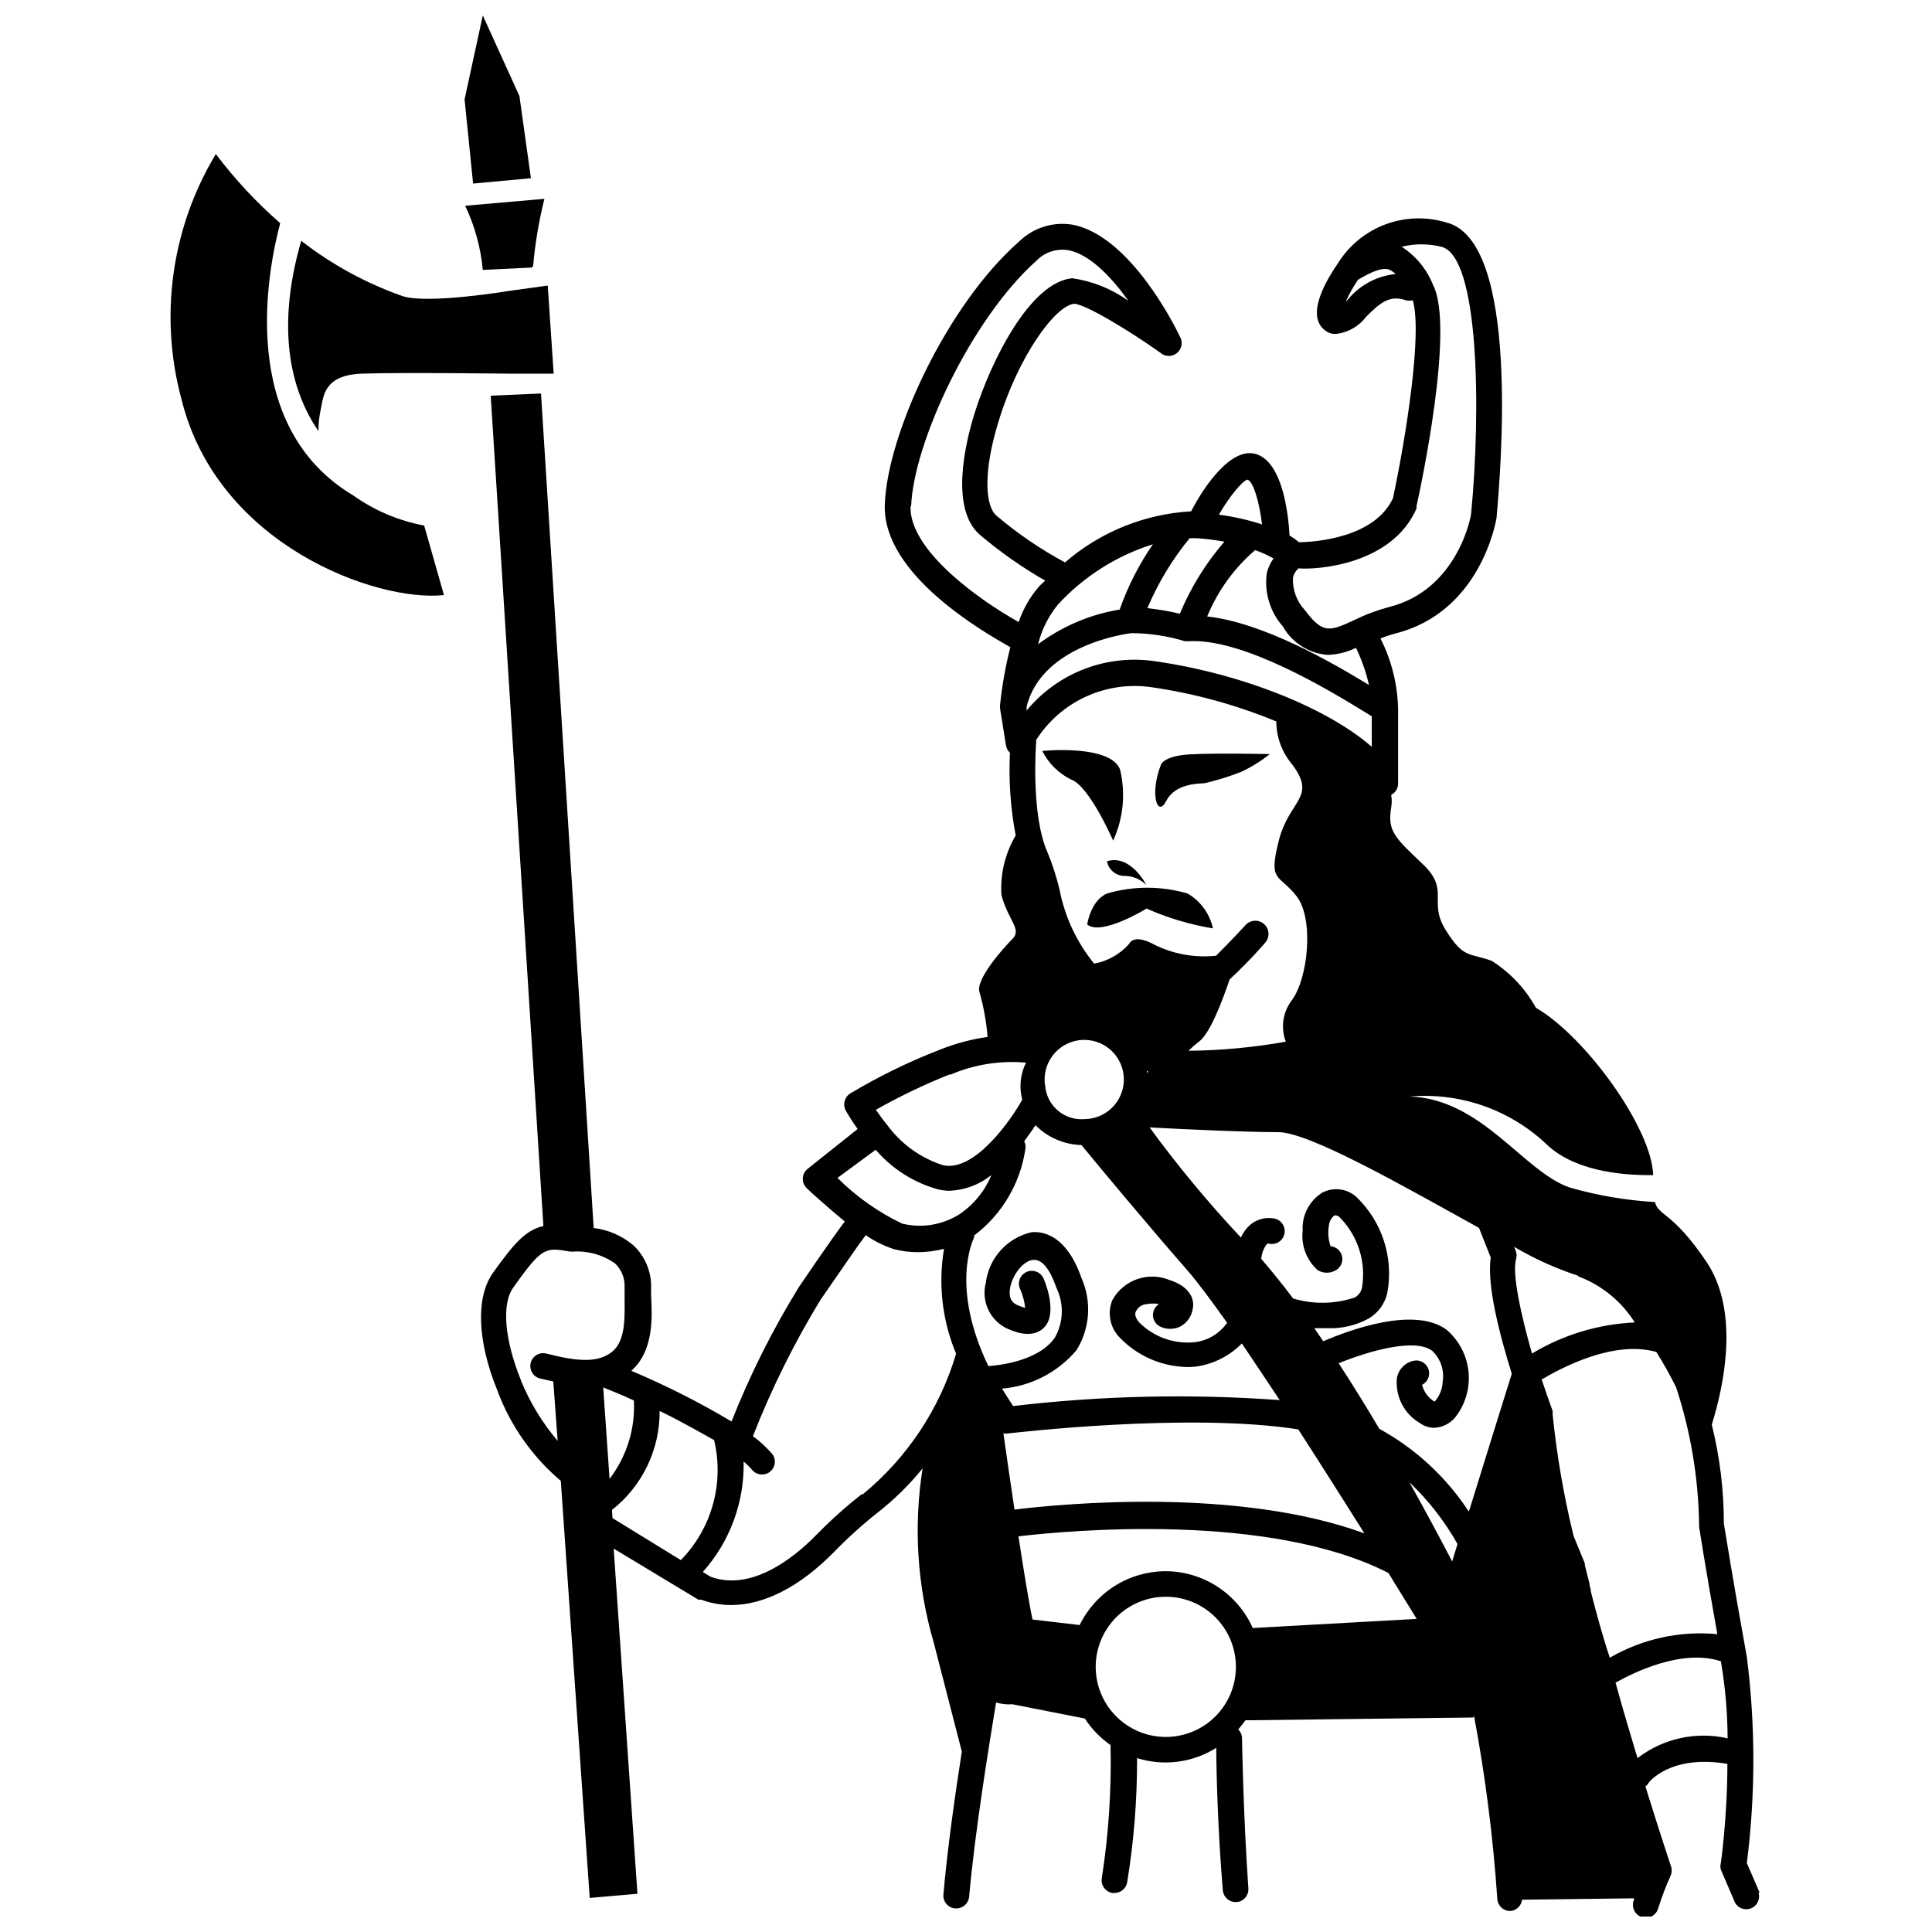
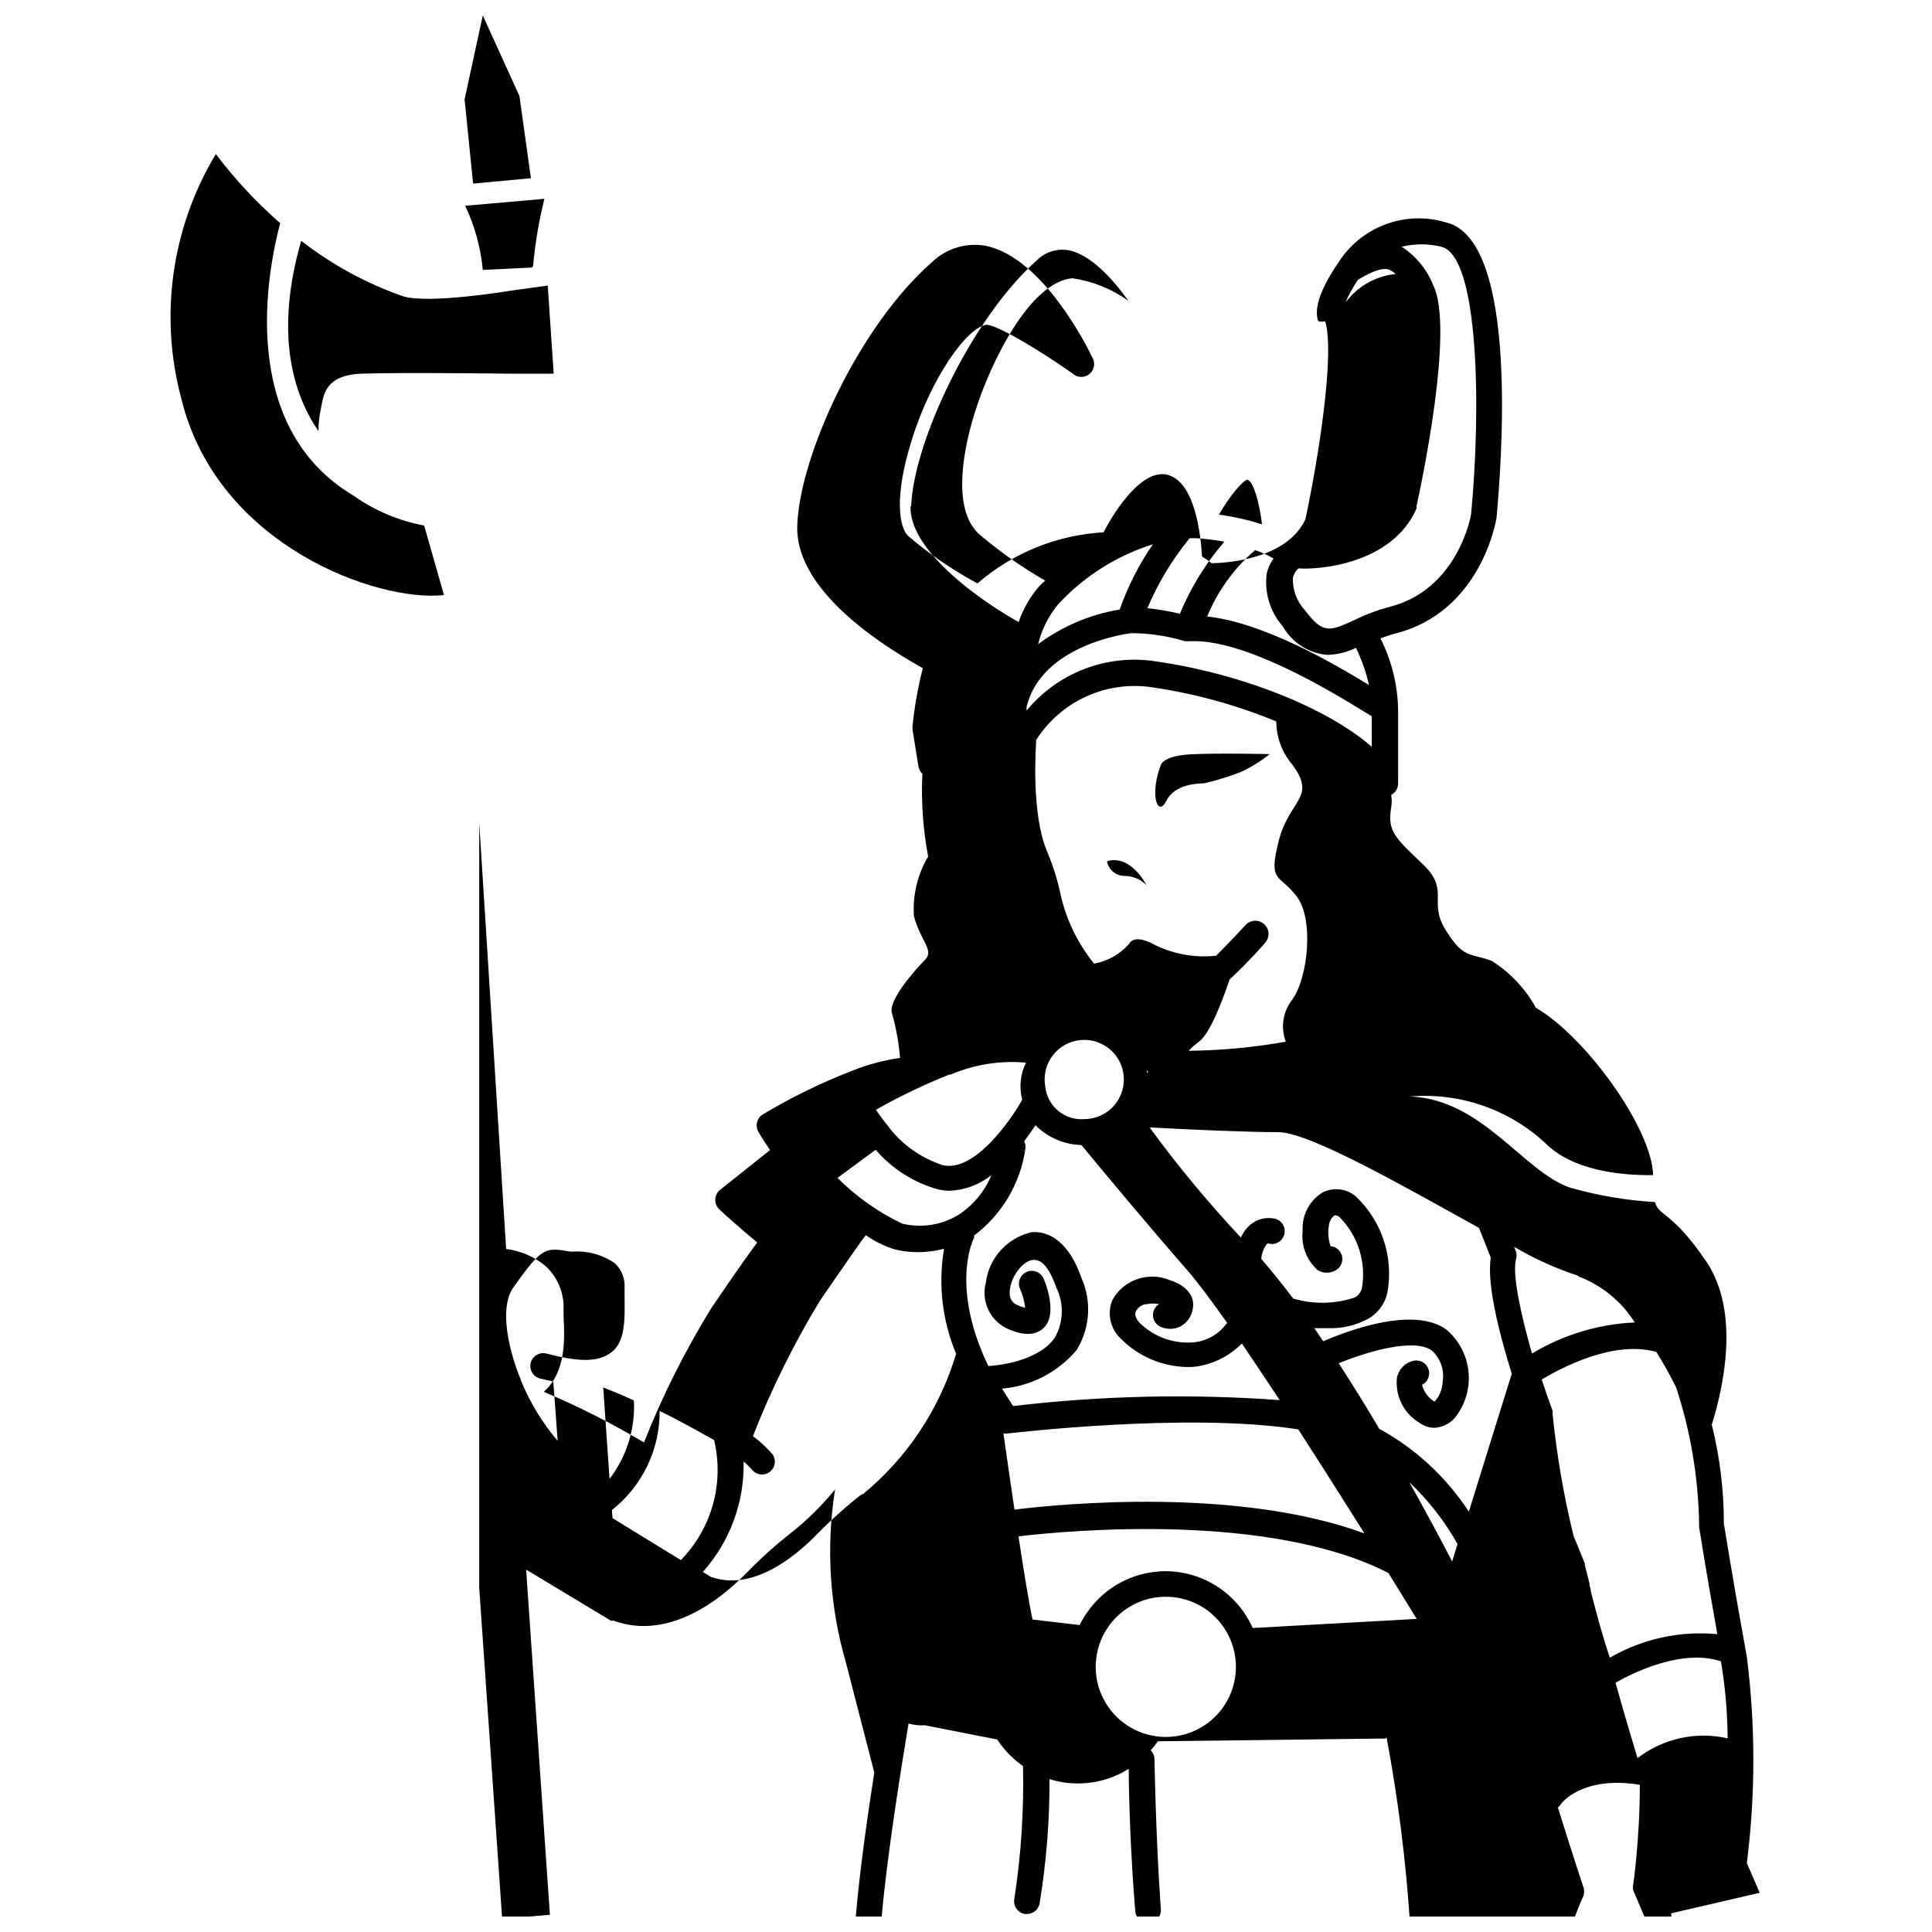
<svg xmlns="http://www.w3.org/2000/svg" width="800px" height="800px" version="1.1" viewBox="144 144 512 512">
  <defs>
    <clipPath id="b">
      <path d="m271 201h340v450.9h-340z" />
    </clipPath>
    <clipPath id="a">
      <path d="m267 148.09h18v44.906h-18z" />
    </clipPath>
  </defs>
-   <path d="m440.83 347.94c-2.57-6.769-20.625-4.934-20.625-4.934 1.668 3.316 4.379 5.988 7.715 7.609 4.828 1.785 11.074 16.164 11.074 16.164 2.703-5.894 3.352-12.531 1.836-18.84z" />
  <path d="m459.56 343.9c-7.086 0.367-7.871 2.676-7.871 2.676-3.098 7.871-0.945 14.223 1.363 9.707 2.309-4.512 8.082-4.617 10.18-4.723h0.004c3.324-0.77 6.586-1.789 9.762-3.043 2.676-1.258 5.195-2.824 7.504-4.672 0 0-13.855-0.312-20.941 0.055z" />
  <path d="m437.36 372.24c0.398 2.199 2.281 3.816 4.516 3.883 2.219-0.023 4.356 0.848 5.93 2.414 0 0-4.148-8.242-10.445-6.297z" />
-   <path d="m458.72 380.79c-6.973-2.039-14.387-2.039-21.359 0-4.305 1.836-5.246 8.188-5.246 8.188 3.672 3.203 15.742-4.199 15.742-4.199 5.613 2.492 11.523 4.258 17.582 5.25-0.844-3.887-3.281-7.238-6.719-9.238z" />
  <g clip-path="url(#b)">
-     <path d="m610.34 645.61-3.41-7.871c2.301-18.137 2.301-36.496 0-54.633-3.672-20.203-5.719-33.168-6.086-35.32h-0.004c0.012-8.844-1.066-17.656-3.199-26.238 3.098-9.973 7.559-29.914-1.469-43.242s-12.594-11.965-13.594-15.742v-0.004c-7.625-0.445-15.172-1.73-22.516-3.832-12.281-4.144-23.25-23.457-42.402-24.141 13.148-1.113 26.16 3.363 35.844 12.332 7.137 7.137 19.312 8.605 28.602 8.5-0.367-12.492-17.949-36.734-31.066-44.348l-0.004 0.004c-2.797-5.059-6.824-9.332-11.703-12.438-6.086-2.203-7.453-0.523-12.227-8.188-4.777-7.66 1.312-10.496-6.141-17.527s-9.289-8.762-8.293-14.902c0.203-1.113 0.203-2.25 0-3.359 1.129-0.574 1.836-1.73 1.84-2.992v-19.629c-0.117-6.551-1.715-12.992-4.672-18.84 1.281-0.52 2.598-0.957 3.938-1.312 22.461-5.668 26.609-29.391 26.816-30.598 1.102-12.488 6.348-73.625-13.383-78.352-5.289-1.586-10.953-1.395-16.117 0.551-5.168 1.941-9.555 5.531-12.484 10.211-2.731 3.938-6.926 11.074-5.246 15.43h-0.004c0.578 1.617 1.91 2.852 3.57 3.305 0.539 0.074 1.086 0.074 1.625 0 2.992-0.477 5.684-2.094 7.508-4.512 3.727-3.727 6.246-5.824 10.496-4.356v-0.004c0.598 0.176 1.234 0.176 1.836 0 2.57 8.605-1.73 36-5.246 52.48-4.879 10.496-20.57 11.598-24.875 11.652h-0.004c-0.797-0.652-1.641-1.246-2.519-1.785-0.367-6.141-1.891-18.996-8.555-21.465-6.664-2.465-14.117 8.398-17.527 15.062-12.332 0.695-24.09 5.457-33.43 13.539-6.469-3.481-12.555-7.633-18.156-12.383-2.832-2.363-3.777-11.02 0.578-25.086 5.246-17.215 15.008-30.598 19.996-31.066 2.731 0 13.961 6.664 22.777 12.91l-0.004-0.004c1.242 1.156 3.148 1.219 4.465 0.152 1.32-1.07 1.652-2.945 0.781-4.402-1.258-2.676-12.961-26.238-28.023-29.547-5.242-1.012-10.645 0.594-14.484 4.305-19.418 17.004-35.16 51.535-35.688 69.957-0.523 18.422 26.238 33.641 33.273 37.629v-0.004c-1.285 5.055-2.199 10.191-2.731 15.379-0.004 0.121-0.004 0.246 0 0.367-0.008 0.156-0.008 0.316 0 0.473l1.574 9.812c0.121 0.746 0.492 1.434 1.051 1.941-0.359 7.348 0.152 14.711 1.523 21.938-2.816 4.75-4.133 10.234-3.781 15.742 1.73 6.719 5.512 9.078 2.938 11.652-2.57 2.57-10.023 10.969-8.711 14.273h0.004c1.078 3.824 1.781 7.746 2.098 11.703-4.352 0.633-8.617 1.777-12.699 3.414-8.223 3.188-16.156 7.066-23.723 11.598-1.512 0.965-2.016 2.938-1.152 4.512 0.957 1.684 2.012 3.312 3.148 4.883l-13.172 10.496c-0.816 0.605-1.316 1.547-1.367 2.559-0.051 1.016 0.355 2 1.102 2.688 0.789 0.789 5.246 4.828 10.023 8.766-1.312 1.73-4.934 6.719-12.121 17.32v-0.004c-7.004 11.348-12.992 23.289-17.895 35.688-8.531-5.09-17.402-9.578-26.555-13.434 5.93-5.246 5.562-14.012 5.246-19.891v-2.203-0.004c0.09-4.227-1.629-8.293-4.723-11.176-2.981-2.512-6.629-4.102-10.496-4.566l-13.961-221.15-13.328 0.578 13.961 220.05c-4.723 1.051-7.926 4.777-13.383 12.438-4.566 6.453-4.144 18.055 1.156 31.066h-0.004c3.453 9.332 9.254 17.609 16.848 24.035l7.66 110.52 12.648-1.102-6.297-91.473 22.461 13.539h0.734c2.539 0.938 5.223 1.414 7.926 1.418 8.711 0 18.105-4.777 27.184-13.961 3.629-3.75 7.504-7.258 11.598-10.496 4.418-3.453 8.434-7.398 11.965-11.754-2.438 15.406-1.434 31.16 2.941 46.129l7.453 28.918c-1.836 11.754-3.883 26.238-4.879 37.891h-0.004c-0.152 1.867 1.23 3.508 3.098 3.672h0.316-0.004c1.77 0.008 3.25-1.336 3.414-3.094 1.469-16.848 5.246-39.988 7.137-51.484 1.391 0.422 2.852 0.582 4.301 0.473l19.211 3.777c1.797 2.762 4.113 5.152 6.82 7.035 0.273 11.801-0.5 23.602-2.309 35.266-0.316 1.855 0.926 3.613 2.781 3.934h0.578c1.66 0 3.078-1.195 3.359-2.832 1.777-10.879 2.656-21.883 2.621-32.906 7.062 2.211 14.734 1.215 20.992-2.727 0 6.035 0.418 22.043 1.73 37.734l0.004-0.004c0.137 1.781 1.625 3.156 3.41 3.148h0.262c1.867-0.164 3.25-1.805 3.098-3.672-1.363-19.469-1.68-39.727-1.68-39.727-0.012-0.887-0.371-1.734-0.996-2.363 0.676-0.766 1.309-1.57 1.887-2.414l60.301-0.734 0.316-0.316v0.004c2.992 15.977 5.043 32.113 6.141 48.332 0.082 1.824 1.586 3.258 3.41 3.254 1.641-0.094 2.973-1.359 3.148-2.992l29.652-0.367v0.422c-0.367 0.875-0.352 1.859 0.043 2.723 0.391 0.863 1.125 1.523 2.027 1.824 0.898 0.301 1.883 0.211 2.711-0.242 0.832-0.457 1.438-1.234 1.672-2.152 0.93-2.949 2.035-5.844 3.309-8.66 0.332-0.824 0.332-1.75 0-2.574 0 0-2.781-8.344-6.719-20.992 0.281-0.203 0.527-0.453 0.734-0.734 0-0.316 5.824-7.82 20.992-5.246 0 14.223-1.73 26.238-1.73 26.238-0.16 0.586-0.16 1.203 0 1.785l3.727 8.711h-0.004c0.84 1.555 2.727 2.211 4.348 1.516 1.621-0.695 2.445-2.512 1.898-4.191zm-157.44-85.227c-4.75 0.012-9.406 1.352-13.43 3.875-4.027 2.523-7.266 6.129-9.348 10.398l-12.488-1.469c-0.945-4.356-2.309-12.754-3.727-22.043 13.801-1.625 66.598-6.402 98.031 9.707l7.504 12.176-43.453 2.414v0.004c-1.984-4.461-5.215-8.254-9.301-10.926-4.086-2.668-8.855-4.106-13.738-4.137zm-37.473-113.93c1.156-1.574 2.152-2.992 2.992-4.25v-0.004c3.231 3.254 7.594 5.133 12.176 5.25 5.512 6.719 17.422 20.992 28.129 33.273 2.57 2.938 6.191 7.82 10.496 13.855l-0.316 0.367 0.004-0.004c-1.938 2.586-4.828 4.289-8.031 4.727-5.543 0.656-11.082-1.281-15.008-5.25-1.363-1.625-0.996-2.519-0.891-2.781h-0.004c0.551-1.223 1.758-2.023 3.098-2.047 1.023-0.188 2.074-0.188 3.098 0-1.066 0.656-1.688 1.836-1.621 3.086 0.066 1.246 0.809 2.359 1.934 2.898 1.664 0.785 3.586 0.785 5.25 0 1.809-0.949 3.055-2.703 3.359-4.727 0.684-3.203-1.625-6.191-5.984-7.559v0.004c-5.699-2.445-12.324-0.18-15.324 5.246-1.395 3.398-0.629 7.301 1.941 9.922 4.711 4.91 11.195 7.727 18 7.816 1.309 0.023 2.613-0.117 3.883-0.418 3.992-0.879 7.641-2.902 10.496-5.824 3.148 4.672 6.559 9.762 10.023 15.008h0.004c-23.543-1.715-47.195-1.188-70.641 1.574-1.051-1.574-1.996-3.098-2.938-4.617 7.668-0.645 14.766-4.309 19.73-10.184 3.594-5.769 4.082-12.945 1.312-19.152-3.883-11.125-9.918-12.387-13.172-12.121v-0.004c-3.168 0.711-6.035 2.383-8.215 4.789-2.18 2.406-3.562 5.426-3.961 8.645-1.223 4.711 0.949 9.641 5.25 11.914 1.68 0.789 6.824 3.203 10.129 0s1.156-10.18 0-12.91c-0.336-0.867-1.012-1.562-1.871-1.926-0.859-0.359-1.828-0.352-2.68 0.023-0.855 0.371-1.52 1.078-1.84 1.953s-0.27 1.844 0.145 2.68c0.676 1.551 1.121 3.195 1.312 4.879-0.797-0.199-1.57-0.48-2.309-0.84-1.523-0.734-2.098-2.203-1.68-4.512 0.684-3.621 3.621-7.191 6.141-7.348s4.461 2.676 6.191 7.559c1.965 4.156 1.785 9.008-0.473 13.016-4.461 6.508-15.742 7.453-17.633 7.559-10.129-20.992-4.094-33.43-3.777-34.059l-0.004-0.004c0.016-0.176 0.016-0.352 0-0.523 7.383-5.574 12.27-13.836 13.594-22.988 0.105-0.68-0.004-1.379-0.316-1.992zm34.113-158.23v-0.004c-3.691 5.359-6.656 11.184-8.816 17.32-7.836 1.289-15.25 4.438-21.621 9.184 0.953-3.844 2.746-7.43 5.246-10.496 6.863-7.461 15.57-12.98 25.246-16.008zm11.809-1.574v-0.004c2.394 0.176 4.773 0.477 7.137 0.895-4.934 5.695-8.918 12.145-11.809 19.102-2.836-0.668-5.707-1.16-8.605-1.469 2.82-6.68 6.586-12.918 11.18-18.527 0.699-0.039 1.398-0.039 2.098 0zm41.984 29.023v-0.004c1.527 3.144 2.691 6.453 3.465 9.863-9.656-5.879-27.973-16.531-42.875-18.156h-0.004c2.785-6.781 7.137-12.809 12.703-17.582 1.691 0.578 3.324 1.316 4.879 2.207-0.844 1.164-1.449 2.484-1.785 3.883-0.711 5.102 0.84 10.258 4.25 14.117 2.449 4.336 6.898 7.168 11.863 7.555 2.586-0.086 5.121-0.711 7.453-1.836zm-82.34 116.19c-0.75-4.332 1.281-8.672 5.086-10.871s8.578-1.797 11.961 1.012c3.379 2.805 4.656 7.422 3.191 11.566-1.461 4.144-5.348 6.938-9.742 7.004-5.305 0.484-10-3.41-10.496-8.711zm26.977-3.516v-0.629l0.316 0.316zm13.699-8.238c2.938-2.098 6.141-10.496 8.188-16.531 5.246-4.879 9.238-9.5 9.445-9.762l-0.004-0.004c1.273-1.449 1.133-3.656-0.316-4.934-1.449-1.273-3.656-1.133-4.934 0.316 0 0-3.516 3.832-7.766 8.082-5.785 0.625-11.629-0.473-16.793-3.148 0 0-4.777-2.731-6.246 0-2.418 2.742-5.691 4.594-9.289 5.246-4.648-5.715-7.805-12.492-9.184-19.73-0.801-3.312-1.855-6.559-3.148-9.711-4.512-10.078-3.043-28.918-3.043-29.074 0.027-0.242 0.027-0.488 0-0.734 3.199-5.027 7.785-9.023 13.203-11.508 5.418-2.488 11.438-3.356 17.34-2.504 11.371 1.641 22.496 4.691 33.113 9.078 0.012 4.199 1.52 8.258 4.25 11.441 6.559 8.871-0.84 9.184-3.621 20.258-2.781 11.074 0 8.555 4.723 14.59 4.723 6.035 3.043 21.832-1.207 27.551-2.422 3.141-3.039 7.316-1.625 11.023-8.508 1.52-17.125 2.328-25.77 2.414 0.82-0.832 1.695-1.605 2.625-2.309zm-11.551-100.87c-12.859-1.922-25.785 3.039-34.059 13.07v-0.996c4.039-16.637 27.133-19.469 27.816-19.523h-0.004c4.805 0.027 9.574 0.754 14.172 2.148h1.051c14.434-0.84 37.473 13.172 46.129 18.473l2.309 1.418v8.082c-11.598-10.129-34.059-19.312-57.414-22.672zm78.719 238.57c-2.887-5.562-6.769-12.859-11.336-20.992 5.047 4.789 9.348 10.309 12.754 16.375zm-118.92-33.953c0.449 0.094 0.914 0.094 1.363 0 0.523 0 47.23-5.668 76.777-1.051 6.141 9.5 12.227 19.156 17.527 27.551-33.641-12.281-79.875-7.871-92.734-6.297-1.047-7.031-2.094-14.219-2.934-20.203zm155.66 41.984c0.023-0.543-0.082-1.082-0.316-1.574v-0.473l-1.258-4.984v-0.473l-2.992-7.293v-0.004c-2.602-10.633-4.461-21.434-5.562-32.328 0.035-0.277 0.035-0.559 0-0.84-0.891-2.465-1.891-5.246-2.887-8.293 5.246-3.098 19.051-10.496 30.387-7.293 1.941 3.098 3.727 6.297 5.246 9.395 3.856 11.746 5.906 24.008 6.09 36.371-0.02 0.207-0.02 0.418 0 0.629 0 0 1.625 10.496 4.828 28.391-9.918-0.945-19.883 1.238-28.496 6.246-1.945-5.824-3.519-11.652-5.039-17.582zm-3.359-83.602c6.211 2.316 11.484 6.613 15.008 12.227-9.621 0.434-18.988 3.266-27.234 8.242-2.992-10.496-5.246-20.992-4.25-24.93h-0.004c0.234-0.699 0.234-1.453 0-2.152l-0.473-1.207c5.356 3.172 11.039 5.738 16.953 7.664zm-26.238-12.754 3.098 7.82c-1.156 7.086 2.414 20.676 5.562 30.754-1.258 3.938-5.879 18.895-11.074 35.582l-0.316 0.945c-5.988-9.148-14.133-16.684-23.723-21.938-3.41-5.773-7.031-11.652-10.758-17.371 7.871-3.203 20.152-6.769 24.77-3.305 2.246 2.109 3.289 5.199 2.781 8.238-0.074 1.949-0.84 3.805-2.148 5.246-1.648-0.992-2.836-2.594-3.309-4.461 1.52-0.762 2.246-2.523 1.703-4.133-0.539-1.609-2.184-2.578-3.856-2.269-2.297 0.457-4.082 2.266-4.512 4.566-0.496 4.84 1.887 9.52 6.086 11.965 1.102 0.805 2.422 1.242 3.781 1.262 2.496-0.109 4.781-1.418 6.141-3.516 2.402-3.43 3.441-7.625 2.918-11.777-0.523-4.152-2.574-7.961-5.754-10.684-8.5-6.297-25.664 0-32.695 3.043l-2.363-3.465h3.621 0.004c3.648 0.121 7.266-0.711 10.496-2.414 2.703-1.477 4.621-4.066 5.246-7.086 1.672-9.305-1.441-18.828-8.293-25.348-2.461-2.168-6.004-2.606-8.922-1.102-3.469 2.137-5.484 6.008-5.246 10.078-0.461 3.938 1.027 7.856 3.988 10.496 1.484 0.895 3.344 0.895 4.828 0 1.289-0.746 1.945-2.242 1.621-3.695-0.324-1.453-1.555-2.527-3.039-2.656-0.621-1.805-0.766-3.738-0.418-5.617 0.117-1.02 0.648-1.949 1.469-2.57 0.262 0 0.891 0 1.418 0.578 4.793 4.887 6.977 11.766 5.875 18.523-0.207 1.141-0.922 2.125-1.941 2.68-5.281 1.766-10.984 1.859-16.32 0.262-2.832-3.777-5.668-7.242-8.449-10.496 0.098-1.453 0.629-2.84 1.523-3.988 0.23-0.113 0.5-0.113 0.734 0 0.918 0.148 1.859-0.086 2.602-0.648 0.742-0.559 1.223-1.402 1.332-2.324 0.105-0.926-0.168-1.855-0.762-2.57-0.594-0.719-1.457-1.16-2.387-1.227-2.125-0.297-4.273 0.312-5.93 1.68-1.078 0.938-1.938 2.102-2.519 3.41-8.648-9.227-16.727-18.969-24.191-29.18 10.496 0.578 25.77 1.258 34.059 1.258 8.293 0.004 33.062 14.223 53.109 25.297zm-34.797-246.08-0.578 0.578c0.93-2.027 2.019-3.973 3.254-5.824 3.832-2.309 6.402-3.203 8.031-2.781 0.742 0.25 1.41 0.684 1.941 1.258-4.949 0.484-9.5 2.922-12.648 6.769zm18.211 55.367c0.02-0.211 0.02-0.422 0-0.629 1.051-4.777 10.18-47.23 4.41-58.566v-0.004c-1.652-4.18-4.57-7.738-8.348-10.18 3.449-0.852 7.051-0.852 10.496 0 10.129 2.414 10.496 43.664 7.926 70.586 0 0.84-3.621 20.363-21.727 24.875-3.223 0.867-6.348 2.043-9.34 3.516-6.297 2.887-8.188 3.777-12.961-2.625l-0.004 0.004c-2.195-2.336-3.352-5.461-3.199-8.66 0.211-0.961 0.727-1.824 1.469-2.469 4.828 0.422 24.719-0.891 31.277-15.848zm-44.715-7.609c1.469 0.523 3.043 5.773 3.777 11.809h0.004c-3.727-1.207-7.559-2.07-11.441-2.574 2.887-5.035 6.457-9.184 7.609-9.289zm-89.215 6.981c0.629-16.688 15.742-49.438 33.219-65.074v-0.004c2.238-2.285 5.465-3.309 8.609-2.727 5.617 1.156 11.336 7.191 15.742 13.383-4.398-3.156-9.492-5.207-14.852-5.984-11.18 0.996-21.621 21.988-25.926 35.844-2.309 7.398-6.769 25.402 1.625 32.328h0.004c5.332 4.492 11.059 8.496 17.109 11.965l-1.469 1.363-0.004 0.004c-2.473 2.797-4.363 6.062-5.562 9.602-10.234-5.668-29.125-19.051-28.652-30.699zm10.496 150.62c6.285-2.68 13.137-3.762 19.941-3.148-1.516 3.039-1.867 6.531-0.996 9.812-2.887 5.246-12.594 19.262-20.992 17.371-5.992-1.922-11.215-5.711-14.902-10.809-1.156-1.418-2.152-2.781-2.887-3.883v-0.004c6.273-3.543 12.777-6.664 19.469-9.34zm-19.891 19.941c4.348 5.062 10.102 8.719 16.531 10.496 1.016 0.238 2.055 0.359 3.098 0.367 4.019-0.176 7.879-1.629 11.02-4.144-1.758 4.293-4.777 7.953-8.656 10.496-4.477 2.746-9.855 3.594-14.957 2.359-6.367-3.035-12.172-7.137-17.164-12.121zm-70.531 87.223-1.68-24.246c2.203 0.891 5.246 2.098 8.133 3.465 0.387 7.473-1.902 14.84-6.453 20.781zm-23.512-26.238c-4.25-10.496-5.246-20.203-1.891-24.613 7.609-10.758 8.449-10.496 14.957-9.395h0.84c3.941-0.23 7.844 0.879 11.074 3.148 1.695 1.625 2.613 3.898 2.519 6.246v2.363c0 4.934 0.473 11.703-3.254 14.746-3.727 3.043-9.133 2.676-17.477 0.523-1.824-0.465-3.684 0.641-4.144 2.465-0.465 1.828 0.641 3.684 2.465 4.148l3.516 0.789 1.156 15.742c-4.055-4.777-7.332-10.16-9.711-15.957zm24.141 34.48v-0.004c8.043-6.32 12.711-16.008 12.648-26.238 4.934 2.363 10.023 5.246 14.434 7.715h-0.004c2.727 11.41-0.602 23.422-8.816 31.801l-18.105-11.125zm66.281-4.25v-0.004c-4.332 3.398-8.434 7.078-12.277 11.02-5.719 5.824-16.949 14.906-27.867 10.914l-2.047-1.258c7.184-8.035 11.051-18.504 10.809-29.281 0.891 0.75 1.715 1.574 2.469 2.465 1.238 1.234 3.211 1.328 4.566 0.219 1.352-1.109 1.645-3.062 0.68-4.519-1.559-1.824-3.316-3.461-5.246-4.883 4.902-12.531 10.891-24.613 17.895-36.105 7.242-10.496 10.863-15.742 12.02-17.16 2.297 1.613 4.828 2.867 7.504 3.727 2.055 0.527 4.172 0.789 6.297 0.785 2.336-0.004 4.664-0.301 6.926-0.891-1.586 9.387-0.477 19.031 3.203 27.812-4.367 14.664-13.031 27.68-24.875 37.367zm80.504 64.391c-4.926 0-9.652-1.957-13.137-5.441-3.481-3.484-5.441-8.211-5.441-13.137 0-4.93 1.961-9.652 5.441-13.137 3.484-3.484 8.211-5.441 13.137-5.441 4.93 0 9.656 1.957 13.137 5.441 3.484 3.484 5.441 8.207 5.441 13.137 0 4.926-1.957 9.652-5.441 13.137-3.481 3.484-8.207 5.441-13.137 5.441zm125.01 5.613c-1.836-6.035-3.832-12.805-5.824-19.996 4.672-2.625 17.582-9.078 27.918-5.668l0.004 0.004c1.145 6.742 1.742 13.57 1.781 20.414-8.344-1.906-17.102 0.02-23.879 5.246z" />
+     <path d="m610.34 645.61-3.41-7.871c2.301-18.137 2.301-36.496 0-54.633-3.672-20.203-5.719-33.168-6.086-35.32h-0.004c0.012-8.844-1.066-17.656-3.199-26.238 3.098-9.973 7.559-29.914-1.469-43.242s-12.594-11.965-13.594-15.742v-0.004c-7.625-0.445-15.172-1.73-22.516-3.832-12.281-4.144-23.25-23.457-42.402-24.141 13.148-1.113 26.16 3.363 35.844 12.332 7.137 7.137 19.312 8.605 28.602 8.5-0.367-12.492-17.949-36.734-31.066-44.348l-0.004 0.004c-2.797-5.059-6.824-9.332-11.703-12.438-6.086-2.203-7.453-0.523-12.227-8.188-4.777-7.66 1.312-10.496-6.141-17.527s-9.289-8.762-8.293-14.902c0.203-1.113 0.203-2.25 0-3.359 1.129-0.574 1.836-1.73 1.84-2.992v-19.629c-0.117-6.551-1.715-12.992-4.672-18.84 1.281-0.52 2.598-0.957 3.938-1.312 22.461-5.668 26.609-29.391 26.816-30.598 1.102-12.488 6.348-73.625-13.383-78.352-5.289-1.586-10.953-1.395-16.117 0.551-5.168 1.941-9.555 5.531-12.484 10.211-2.731 3.938-6.926 11.074-5.246 15.43h-0.004v-0.004c0.598 0.176 1.234 0.176 1.836 0 2.57 8.605-1.73 36-5.246 52.48-4.879 10.496-20.57 11.598-24.875 11.652h-0.004c-0.797-0.652-1.641-1.246-2.519-1.785-0.367-6.141-1.891-18.996-8.555-21.465-6.664-2.465-14.117 8.398-17.527 15.062-12.332 0.695-24.09 5.457-33.43 13.539-6.469-3.481-12.555-7.633-18.156-12.383-2.832-2.363-3.777-11.02 0.578-25.086 5.246-17.215 15.008-30.598 19.996-31.066 2.731 0 13.961 6.664 22.777 12.91l-0.004-0.004c1.242 1.156 3.148 1.219 4.465 0.152 1.32-1.07 1.652-2.945 0.781-4.402-1.258-2.676-12.961-26.238-28.023-29.547-5.242-1.012-10.645 0.594-14.484 4.305-19.418 17.004-35.16 51.535-35.688 69.957-0.523 18.422 26.238 33.641 33.273 37.629v-0.004c-1.285 5.055-2.199 10.191-2.731 15.379-0.004 0.121-0.004 0.246 0 0.367-0.008 0.156-0.008 0.316 0 0.473l1.574 9.812c0.121 0.746 0.492 1.434 1.051 1.941-0.359 7.348 0.152 14.711 1.523 21.938-2.816 4.75-4.133 10.234-3.781 15.742 1.73 6.719 5.512 9.078 2.938 11.652-2.57 2.57-10.023 10.969-8.711 14.273h0.004c1.078 3.824 1.781 7.746 2.098 11.703-4.352 0.633-8.617 1.777-12.699 3.414-8.223 3.188-16.156 7.066-23.723 11.598-1.512 0.965-2.016 2.938-1.152 4.512 0.957 1.684 2.012 3.312 3.148 4.883l-13.172 10.496c-0.816 0.605-1.316 1.547-1.367 2.559-0.051 1.016 0.355 2 1.102 2.688 0.789 0.789 5.246 4.828 10.023 8.766-1.312 1.73-4.934 6.719-12.121 17.32v-0.004c-7.004 11.348-12.992 23.289-17.895 35.688-8.531-5.09-17.402-9.578-26.555-13.434 5.93-5.246 5.562-14.012 5.246-19.891v-2.203-0.004c0.09-4.227-1.629-8.293-4.723-11.176-2.981-2.512-6.629-4.102-10.496-4.566l-13.961-221.15-13.328 0.578 13.961 220.05c-4.723 1.051-7.926 4.777-13.383 12.438-4.566 6.453-4.144 18.055 1.156 31.066h-0.004c3.453 9.332 9.254 17.609 16.848 24.035l7.66 110.52 12.648-1.102-6.297-91.473 22.461 13.539h0.734c2.539 0.938 5.223 1.414 7.926 1.418 8.711 0 18.105-4.777 27.184-13.961 3.629-3.75 7.504-7.258 11.598-10.496 4.418-3.453 8.434-7.398 11.965-11.754-2.438 15.406-1.434 31.16 2.941 46.129l7.453 28.918c-1.836 11.754-3.883 26.238-4.879 37.891h-0.004c-0.152 1.867 1.23 3.508 3.098 3.672h0.316-0.004c1.77 0.008 3.25-1.336 3.414-3.094 1.469-16.848 5.246-39.988 7.137-51.484 1.391 0.422 2.852 0.582 4.301 0.473l19.211 3.777c1.797 2.762 4.113 5.152 6.82 7.035 0.273 11.801-0.5 23.602-2.309 35.266-0.316 1.855 0.926 3.613 2.781 3.934h0.578c1.66 0 3.078-1.195 3.359-2.832 1.777-10.879 2.656-21.883 2.621-32.906 7.062 2.211 14.734 1.215 20.992-2.727 0 6.035 0.418 22.043 1.73 37.734l0.004-0.004c0.137 1.781 1.625 3.156 3.41 3.148h0.262c1.867-0.164 3.25-1.805 3.098-3.672-1.363-19.469-1.68-39.727-1.68-39.727-0.012-0.887-0.371-1.734-0.996-2.363 0.676-0.766 1.309-1.57 1.887-2.414l60.301-0.734 0.316-0.316v0.004c2.992 15.977 5.043 32.113 6.141 48.332 0.082 1.824 1.586 3.258 3.41 3.254 1.641-0.094 2.973-1.359 3.148-2.992l29.652-0.367v0.422c-0.367 0.875-0.352 1.859 0.043 2.723 0.391 0.863 1.125 1.523 2.027 1.824 0.898 0.301 1.883 0.211 2.711-0.242 0.832-0.457 1.438-1.234 1.672-2.152 0.93-2.949 2.035-5.844 3.309-8.66 0.332-0.824 0.332-1.75 0-2.574 0 0-2.781-8.344-6.719-20.992 0.281-0.203 0.527-0.453 0.734-0.734 0-0.316 5.824-7.82 20.992-5.246 0 14.223-1.73 26.238-1.73 26.238-0.16 0.586-0.16 1.203 0 1.785l3.727 8.711h-0.004c0.84 1.555 2.727 2.211 4.348 1.516 1.621-0.695 2.445-2.512 1.898-4.191zm-157.44-85.227c-4.75 0.012-9.406 1.352-13.43 3.875-4.027 2.523-7.266 6.129-9.348 10.398l-12.488-1.469c-0.945-4.356-2.309-12.754-3.727-22.043 13.801-1.625 66.598-6.402 98.031 9.707l7.504 12.176-43.453 2.414v0.004c-1.984-4.461-5.215-8.254-9.301-10.926-4.086-2.668-8.855-4.106-13.738-4.137zm-37.473-113.93c1.156-1.574 2.152-2.992 2.992-4.25v-0.004c3.231 3.254 7.594 5.133 12.176 5.25 5.512 6.719 17.422 20.992 28.129 33.273 2.57 2.938 6.191 7.82 10.496 13.855l-0.316 0.367 0.004-0.004c-1.938 2.586-4.828 4.289-8.031 4.727-5.543 0.656-11.082-1.281-15.008-5.25-1.363-1.625-0.996-2.519-0.891-2.781h-0.004c0.551-1.223 1.758-2.023 3.098-2.047 1.023-0.188 2.074-0.188 3.098 0-1.066 0.656-1.688 1.836-1.621 3.086 0.066 1.246 0.809 2.359 1.934 2.898 1.664 0.785 3.586 0.785 5.25 0 1.809-0.949 3.055-2.703 3.359-4.727 0.684-3.203-1.625-6.191-5.984-7.559v0.004c-5.699-2.445-12.324-0.18-15.324 5.246-1.395 3.398-0.629 7.301 1.941 9.922 4.711 4.91 11.195 7.727 18 7.816 1.309 0.023 2.613-0.117 3.883-0.418 3.992-0.879 7.641-2.902 10.496-5.824 3.148 4.672 6.559 9.762 10.023 15.008h0.004c-23.543-1.715-47.195-1.188-70.641 1.574-1.051-1.574-1.996-3.098-2.938-4.617 7.668-0.645 14.766-4.309 19.73-10.184 3.594-5.769 4.082-12.945 1.312-19.152-3.883-11.125-9.918-12.387-13.172-12.121v-0.004c-3.168 0.711-6.035 2.383-8.215 4.789-2.18 2.406-3.562 5.426-3.961 8.645-1.223 4.711 0.949 9.641 5.25 11.914 1.68 0.789 6.824 3.203 10.129 0s1.156-10.18 0-12.91c-0.336-0.867-1.012-1.562-1.871-1.926-0.859-0.359-1.828-0.352-2.68 0.023-0.855 0.371-1.52 1.078-1.84 1.953s-0.27 1.844 0.145 2.68c0.676 1.551 1.121 3.195 1.312 4.879-0.797-0.199-1.57-0.48-2.309-0.84-1.523-0.734-2.098-2.203-1.68-4.512 0.684-3.621 3.621-7.191 6.141-7.348s4.461 2.676 6.191 7.559c1.965 4.156 1.785 9.008-0.473 13.016-4.461 6.508-15.742 7.453-17.633 7.559-10.129-20.992-4.094-33.43-3.777-34.059l-0.004-0.004c0.016-0.176 0.016-0.352 0-0.523 7.383-5.574 12.27-13.836 13.594-22.988 0.105-0.68-0.004-1.379-0.316-1.992zm34.113-158.23v-0.004c-3.691 5.359-6.656 11.184-8.816 17.32-7.836 1.289-15.25 4.438-21.621 9.184 0.953-3.844 2.746-7.43 5.246-10.496 6.863-7.461 15.57-12.98 25.246-16.008zm11.809-1.574v-0.004c2.394 0.176 4.773 0.477 7.137 0.895-4.934 5.695-8.918 12.145-11.809 19.102-2.836-0.668-5.707-1.16-8.605-1.469 2.82-6.68 6.586-12.918 11.18-18.527 0.699-0.039 1.398-0.039 2.098 0zm41.984 29.023v-0.004c1.527 3.144 2.691 6.453 3.465 9.863-9.656-5.879-27.973-16.531-42.875-18.156h-0.004c2.785-6.781 7.137-12.809 12.703-17.582 1.691 0.578 3.324 1.316 4.879 2.207-0.844 1.164-1.449 2.484-1.785 3.883-0.711 5.102 0.84 10.258 4.25 14.117 2.449 4.336 6.898 7.168 11.863 7.555 2.586-0.086 5.121-0.711 7.453-1.836zm-82.34 116.19c-0.75-4.332 1.281-8.672 5.086-10.871s8.578-1.797 11.961 1.012c3.379 2.805 4.656 7.422 3.191 11.566-1.461 4.144-5.348 6.938-9.742 7.004-5.305 0.484-10-3.41-10.496-8.711zm26.977-3.516v-0.629l0.316 0.316zm13.699-8.238c2.938-2.098 6.141-10.496 8.188-16.531 5.246-4.879 9.238-9.5 9.445-9.762l-0.004-0.004c1.273-1.449 1.133-3.656-0.316-4.934-1.449-1.273-3.656-1.133-4.934 0.316 0 0-3.516 3.832-7.766 8.082-5.785 0.625-11.629-0.473-16.793-3.148 0 0-4.777-2.731-6.246 0-2.418 2.742-5.691 4.594-9.289 5.246-4.648-5.715-7.805-12.492-9.184-19.73-0.801-3.312-1.855-6.559-3.148-9.711-4.512-10.078-3.043-28.918-3.043-29.074 0.027-0.242 0.027-0.488 0-0.734 3.199-5.027 7.785-9.023 13.203-11.508 5.418-2.488 11.438-3.356 17.34-2.504 11.371 1.641 22.496 4.691 33.113 9.078 0.012 4.199 1.52 8.258 4.25 11.441 6.559 8.871-0.84 9.184-3.621 20.258-2.781 11.074 0 8.555 4.723 14.59 4.723 6.035 3.043 21.832-1.207 27.551-2.422 3.141-3.039 7.316-1.625 11.023-8.508 1.52-17.125 2.328-25.77 2.414 0.82-0.832 1.695-1.605 2.625-2.309zm-11.551-100.87c-12.859-1.922-25.785 3.039-34.059 13.07v-0.996c4.039-16.637 27.133-19.469 27.816-19.523h-0.004c4.805 0.027 9.574 0.754 14.172 2.148h1.051c14.434-0.84 37.473 13.172 46.129 18.473l2.309 1.418v8.082c-11.598-10.129-34.059-19.312-57.414-22.672zm78.719 238.57c-2.887-5.562-6.769-12.859-11.336-20.992 5.047 4.789 9.348 10.309 12.754 16.375zm-118.92-33.953c0.449 0.094 0.914 0.094 1.363 0 0.523 0 47.23-5.668 76.777-1.051 6.141 9.5 12.227 19.156 17.527 27.551-33.641-12.281-79.875-7.871-92.734-6.297-1.047-7.031-2.094-14.219-2.934-20.203zm155.66 41.984c0.023-0.543-0.082-1.082-0.316-1.574v-0.473l-1.258-4.984v-0.473l-2.992-7.293v-0.004c-2.602-10.633-4.461-21.434-5.562-32.328 0.035-0.277 0.035-0.559 0-0.84-0.891-2.465-1.891-5.246-2.887-8.293 5.246-3.098 19.051-10.496 30.387-7.293 1.941 3.098 3.727 6.297 5.246 9.395 3.856 11.746 5.906 24.008 6.09 36.371-0.02 0.207-0.02 0.418 0 0.629 0 0 1.625 10.496 4.828 28.391-9.918-0.945-19.883 1.238-28.496 6.246-1.945-5.824-3.519-11.652-5.039-17.582zm-3.359-83.602c6.211 2.316 11.484 6.613 15.008 12.227-9.621 0.434-18.988 3.266-27.234 8.242-2.992-10.496-5.246-20.992-4.25-24.93h-0.004c0.234-0.699 0.234-1.453 0-2.152l-0.473-1.207c5.356 3.172 11.039 5.738 16.953 7.664zm-26.238-12.754 3.098 7.82c-1.156 7.086 2.414 20.676 5.562 30.754-1.258 3.938-5.879 18.895-11.074 35.582l-0.316 0.945c-5.988-9.148-14.133-16.684-23.723-21.938-3.41-5.773-7.031-11.652-10.758-17.371 7.871-3.203 20.152-6.769 24.77-3.305 2.246 2.109 3.289 5.199 2.781 8.238-0.074 1.949-0.84 3.805-2.148 5.246-1.648-0.992-2.836-2.594-3.309-4.461 1.52-0.762 2.246-2.523 1.703-4.133-0.539-1.609-2.184-2.578-3.856-2.269-2.297 0.457-4.082 2.266-4.512 4.566-0.496 4.84 1.887 9.52 6.086 11.965 1.102 0.805 2.422 1.242 3.781 1.262 2.496-0.109 4.781-1.418 6.141-3.516 2.402-3.43 3.441-7.625 2.918-11.777-0.523-4.152-2.574-7.961-5.754-10.684-8.5-6.297-25.664 0-32.695 3.043l-2.363-3.465h3.621 0.004c3.648 0.121 7.266-0.711 10.496-2.414 2.703-1.477 4.621-4.066 5.246-7.086 1.672-9.305-1.441-18.828-8.293-25.348-2.461-2.168-6.004-2.606-8.922-1.102-3.469 2.137-5.484 6.008-5.246 10.078-0.461 3.938 1.027 7.856 3.988 10.496 1.484 0.895 3.344 0.895 4.828 0 1.289-0.746 1.945-2.242 1.621-3.695-0.324-1.453-1.555-2.527-3.039-2.656-0.621-1.805-0.766-3.738-0.418-5.617 0.117-1.02 0.648-1.949 1.469-2.57 0.262 0 0.891 0 1.418 0.578 4.793 4.887 6.977 11.766 5.875 18.523-0.207 1.141-0.922 2.125-1.941 2.68-5.281 1.766-10.984 1.859-16.32 0.262-2.832-3.777-5.668-7.242-8.449-10.496 0.098-1.453 0.629-2.84 1.523-3.988 0.23-0.113 0.5-0.113 0.734 0 0.918 0.148 1.859-0.086 2.602-0.648 0.742-0.559 1.223-1.402 1.332-2.324 0.105-0.926-0.168-1.855-0.762-2.57-0.594-0.719-1.457-1.16-2.387-1.227-2.125-0.297-4.273 0.312-5.93 1.68-1.078 0.938-1.938 2.102-2.519 3.41-8.648-9.227-16.727-18.969-24.191-29.18 10.496 0.578 25.77 1.258 34.059 1.258 8.293 0.004 33.062 14.223 53.109 25.297zm-34.797-246.08-0.578 0.578c0.93-2.027 2.019-3.973 3.254-5.824 3.832-2.309 6.402-3.203 8.031-2.781 0.742 0.25 1.41 0.684 1.941 1.258-4.949 0.484-9.5 2.922-12.648 6.769zm18.211 55.367c0.02-0.211 0.02-0.422 0-0.629 1.051-4.777 10.18-47.23 4.41-58.566v-0.004c-1.652-4.18-4.57-7.738-8.348-10.18 3.449-0.852 7.051-0.852 10.496 0 10.129 2.414 10.496 43.664 7.926 70.586 0 0.84-3.621 20.363-21.727 24.875-3.223 0.867-6.348 2.043-9.34 3.516-6.297 2.887-8.188 3.777-12.961-2.625l-0.004 0.004c-2.195-2.336-3.352-5.461-3.199-8.66 0.211-0.961 0.727-1.824 1.469-2.469 4.828 0.422 24.719-0.891 31.277-15.848zm-44.715-7.609c1.469 0.523 3.043 5.773 3.777 11.809h0.004c-3.727-1.207-7.559-2.07-11.441-2.574 2.887-5.035 6.457-9.184 7.609-9.289zm-89.215 6.981c0.629-16.688 15.742-49.438 33.219-65.074v-0.004c2.238-2.285 5.465-3.309 8.609-2.727 5.617 1.156 11.336 7.191 15.742 13.383-4.398-3.156-9.492-5.207-14.852-5.984-11.18 0.996-21.621 21.988-25.926 35.844-2.309 7.398-6.769 25.402 1.625 32.328h0.004c5.332 4.492 11.059 8.496 17.109 11.965l-1.469 1.363-0.004 0.004c-2.473 2.797-4.363 6.062-5.562 9.602-10.234-5.668-29.125-19.051-28.652-30.699zm10.496 150.62c6.285-2.68 13.137-3.762 19.941-3.148-1.516 3.039-1.867 6.531-0.996 9.812-2.887 5.246-12.594 19.262-20.992 17.371-5.992-1.922-11.215-5.711-14.902-10.809-1.156-1.418-2.152-2.781-2.887-3.883v-0.004c6.273-3.543 12.777-6.664 19.469-9.34zm-19.891 19.941c4.348 5.062 10.102 8.719 16.531 10.496 1.016 0.238 2.055 0.359 3.098 0.367 4.019-0.176 7.879-1.629 11.02-4.144-1.758 4.293-4.777 7.953-8.656 10.496-4.477 2.746-9.855 3.594-14.957 2.359-6.367-3.035-12.172-7.137-17.164-12.121zm-70.531 87.223-1.68-24.246c2.203 0.891 5.246 2.098 8.133 3.465 0.387 7.473-1.902 14.84-6.453 20.781zm-23.512-26.238c-4.25-10.496-5.246-20.203-1.891-24.613 7.609-10.758 8.449-10.496 14.957-9.395h0.84c3.941-0.23 7.844 0.879 11.074 3.148 1.695 1.625 2.613 3.898 2.519 6.246v2.363c0 4.934 0.473 11.703-3.254 14.746-3.727 3.043-9.133 2.676-17.477 0.523-1.824-0.465-3.684 0.641-4.144 2.465-0.465 1.828 0.641 3.684 2.465 4.148l3.516 0.789 1.156 15.742c-4.055-4.777-7.332-10.16-9.711-15.957zm24.141 34.48v-0.004c8.043-6.32 12.711-16.008 12.648-26.238 4.934 2.363 10.023 5.246 14.434 7.715h-0.004c2.727 11.41-0.602 23.422-8.816 31.801l-18.105-11.125zm66.281-4.25v-0.004c-4.332 3.398-8.434 7.078-12.277 11.02-5.719 5.824-16.949 14.906-27.867 10.914l-2.047-1.258c7.184-8.035 11.051-18.504 10.809-29.281 0.891 0.75 1.715 1.574 2.469 2.465 1.238 1.234 3.211 1.328 4.566 0.219 1.352-1.109 1.645-3.062 0.68-4.519-1.559-1.824-3.316-3.461-5.246-4.883 4.902-12.531 10.891-24.613 17.895-36.105 7.242-10.496 10.863-15.742 12.02-17.16 2.297 1.613 4.828 2.867 7.504 3.727 2.055 0.527 4.172 0.789 6.297 0.785 2.336-0.004 4.664-0.301 6.926-0.891-1.586 9.387-0.477 19.031 3.203 27.812-4.367 14.664-13.031 27.68-24.875 37.367zm80.504 64.391c-4.926 0-9.652-1.957-13.137-5.441-3.481-3.484-5.441-8.211-5.441-13.137 0-4.93 1.961-9.652 5.441-13.137 3.484-3.484 8.211-5.441 13.137-5.441 4.93 0 9.656 1.957 13.137 5.441 3.484 3.484 5.441 8.207 5.441 13.137 0 4.926-1.957 9.652-5.441 13.137-3.481 3.484-8.207 5.441-13.137 5.441zm125.01 5.613c-1.836-6.035-3.832-12.805-5.824-19.996 4.672-2.625 17.582-9.078 27.918-5.668l0.004 0.004c1.145 6.742 1.742 13.57 1.781 20.414-8.344-1.906-17.102 0.02-23.879 5.246z" />
  </g>
  <g clip-path="url(#a)">
    <path d="m284.7 191.23-3.043-21.781-9.711-21.359-4.828 22.25 2.258 22.305z" />
  </g>
  <path d="m237.62 275.3c-30.859-18.367-22.672-59.773-19.363-72.16h-0.004c-6.301-5.5-12.016-11.637-17.055-18.316-11.781 19.547-15.059 43.055-9.078 65.078 9.551 38.625 51.797 53.738 69.535 51.797l-5.246-18.422c-6.769-1.266-13.18-3.988-18.789-7.977z" />
  <path d="m229.07 252.16c0.684-3.148 0.789-8.766 10.758-9.133 9.973-0.367 39.516 0 39.516 0h11.387l-1.574-23.355-9.863 1.371s-21.988 3.672-28.652 1.418v-0.004c-9.672-3.398-18.73-8.344-26.816-14.641-7.242 25.031-1.891 41.039 4.566 50.434h-0.004c-0.004-2.051 0.223-4.09 0.684-6.09z" />
  <path d="m271.95 215.53 12.961-0.629 0.367-0.418 0.004-0.004c0.531-6 1.531-11.945 2.992-17.789l-20.992 1.836c2.535 5.352 4.113 11.105 4.668 17.004z" />
</svg>